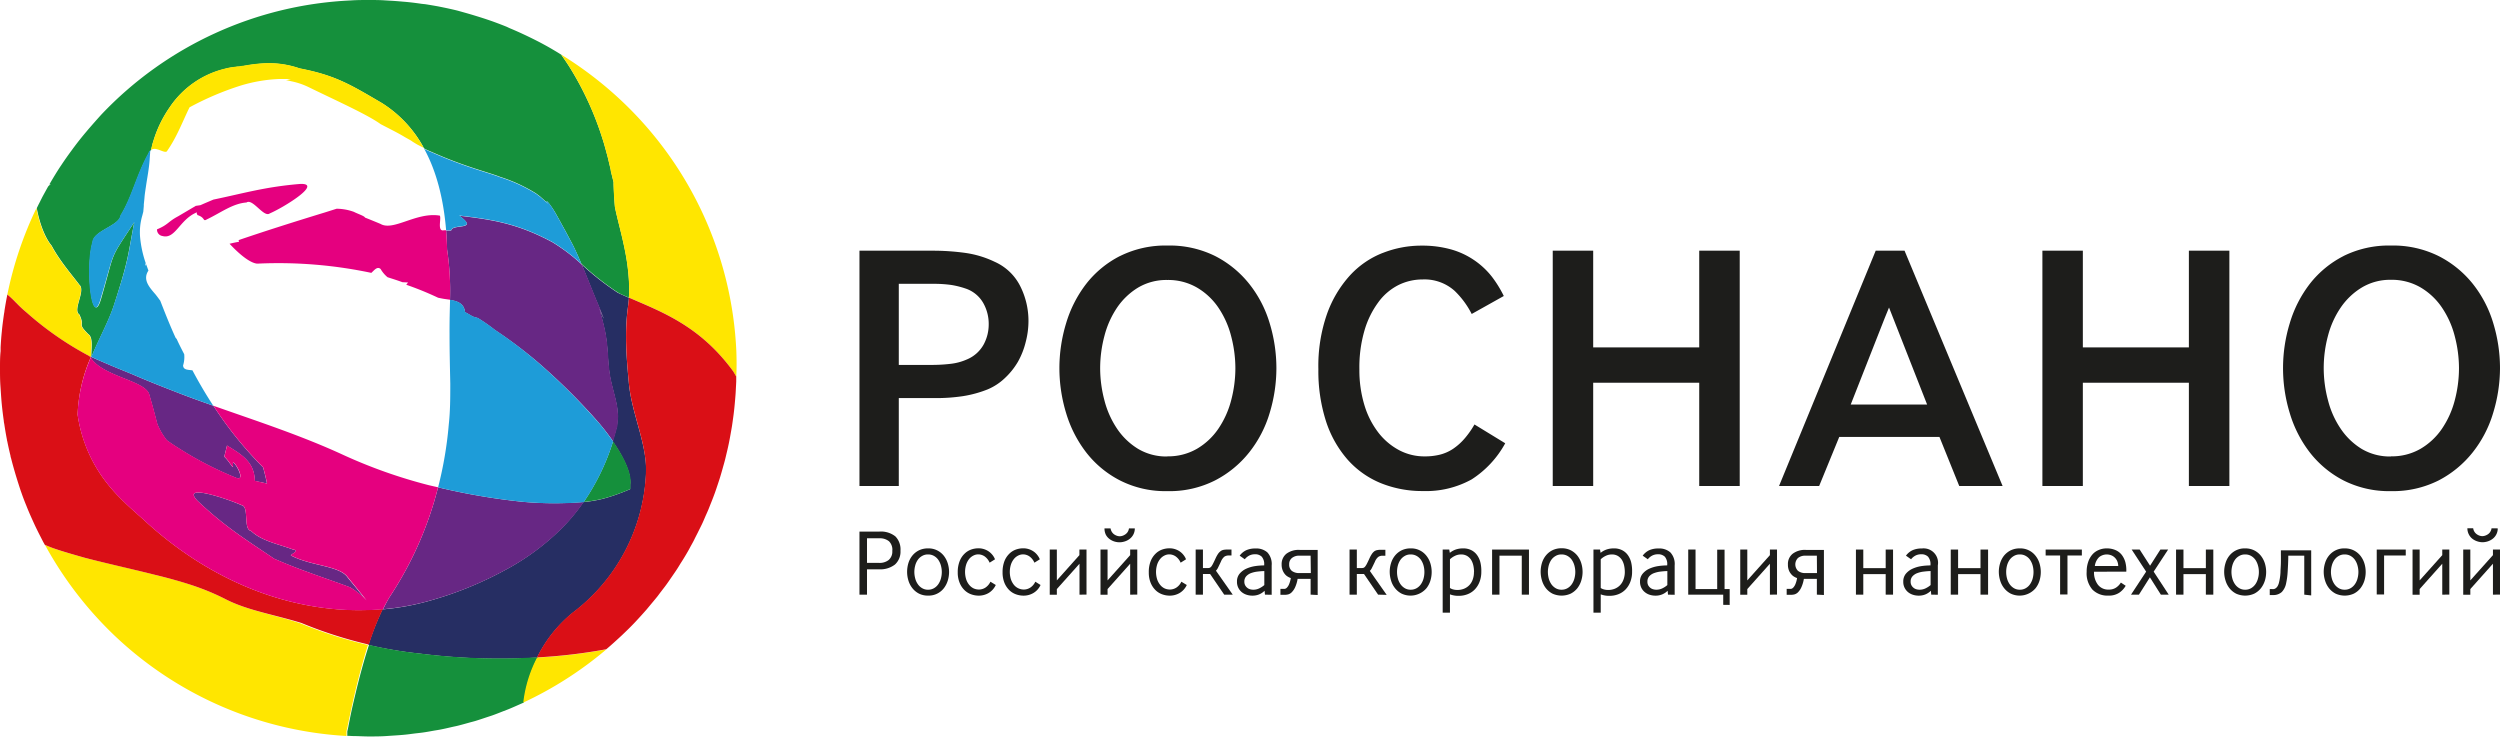
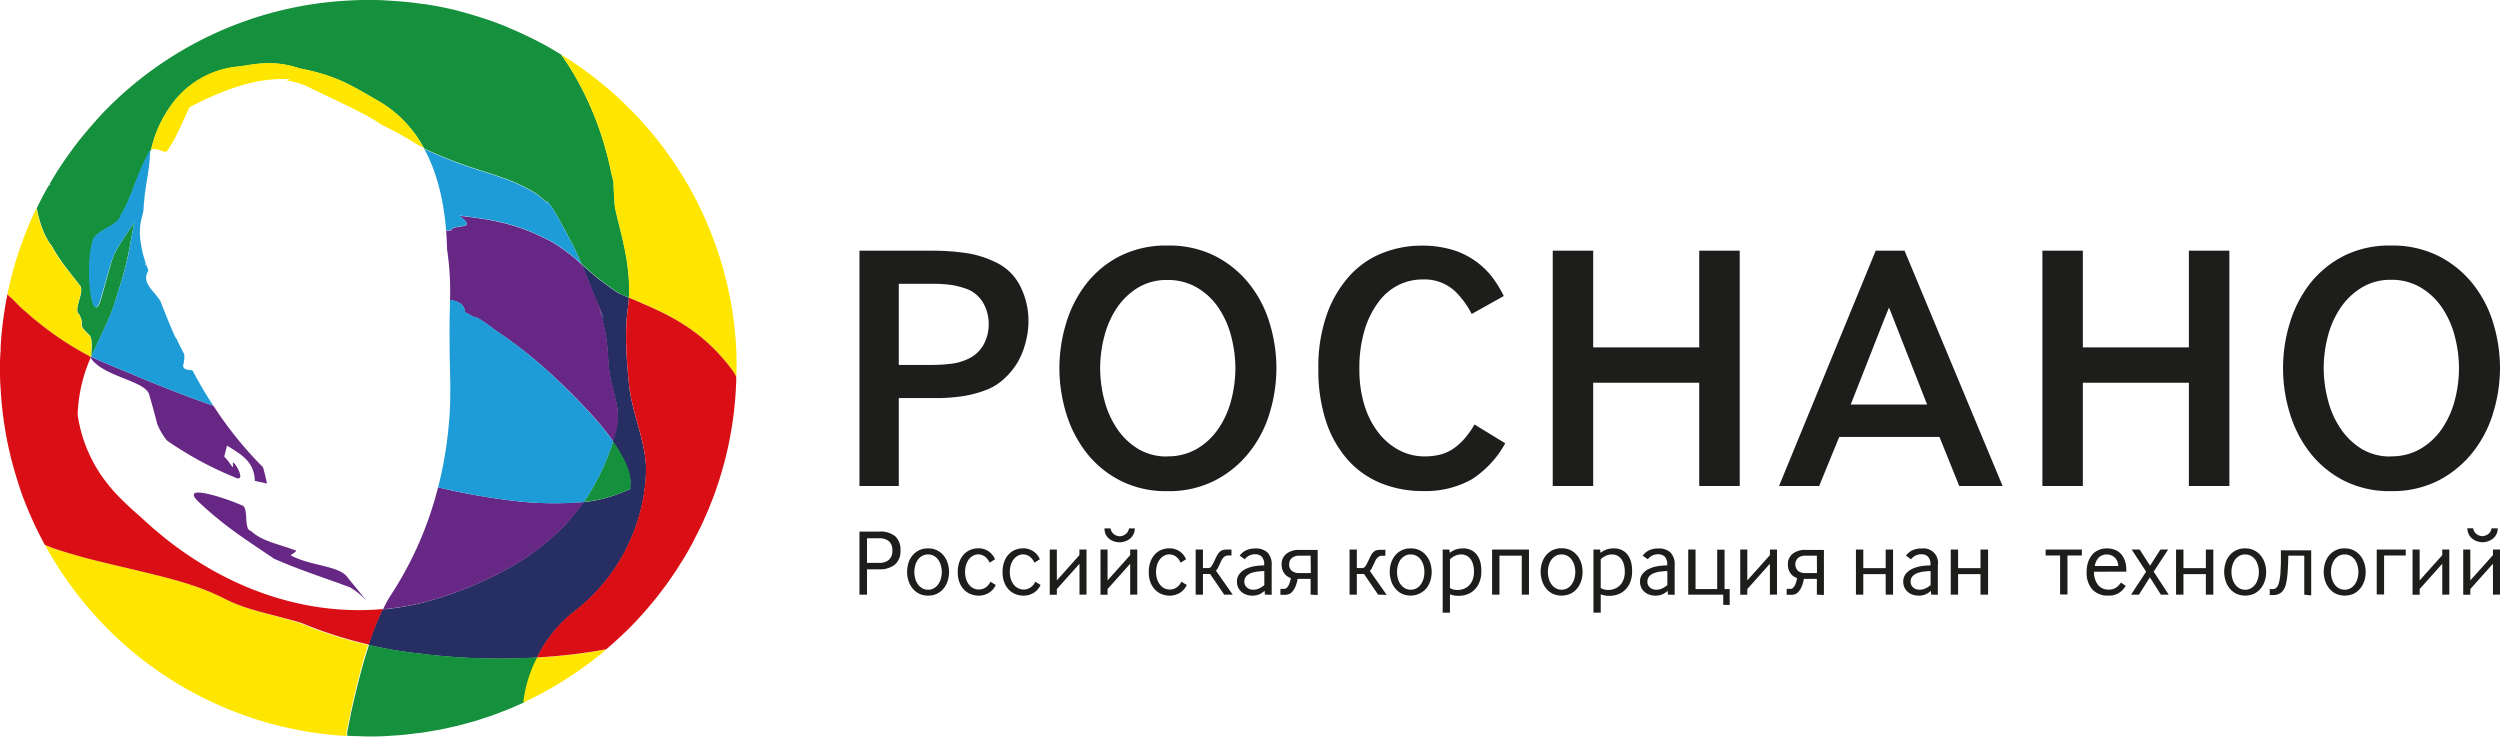
<svg xmlns="http://www.w3.org/2000/svg" viewBox="0 0 577.19 170.08">
  <defs>
    <style>.cls-1{fill:#262e63;}.cls-2{fill:#15903c;}.cls-3{fill:#ffe600;}.cls-4{fill:#da0f16;}.cls-5{fill:#672784;}.cls-6{fill:#e5007f;}.cls-7{fill:#1e9cd8;}.cls-8{fill:#1d1d1b;}</style>
  </defs>
  <g id="Слой_2" data-name="Слой 2">
    <g id="Layer_1" data-name="Layer 1">
      <path class="cls-1" d="M145.18,88.37c-.61-6.42-1-11.84-.18-17.62.09-.71.16-1.36.21-2-.88-.38-1.74-.76-2.58-1.16A64,64,0,0,1,134.24,61c.19.44.37.89.57,1.34,1.05,2.54,2,5,3.27,8l.88,2.15.21.54.11.27.05.13,0,.07v0l-1-2.23.25.9c.32,1.17.67,2.4.92,3.54,1.08,4.62.63,8.3,1.56,12.31.44,2,1.21,4.49,1.45,6.35l.1,1.33,0,.41c-.06.74-.08,1.48-.18,2.25-.29,1.17-.63,2.34-1,3.52,2.24,3.23,3.86,6.44,4.05,8.85a4.37,4.37,0,0,1,0,1.14c0,.48,0,.81,0,1.06-.31.18-.6.34-.12.06-.71.29-1.44.61-2.12.85a41.24,41.24,0,0,1-4.09,1.33,31.43,31.43,0,0,1-4.48.76,43.12,43.12,0,0,1-6,7,55.69,55.69,0,0,1-12.33,8.82,83.35,83.35,0,0,1-16.16,6.66,58.45,58.45,0,0,1-11.88,2.29,64.16,64.16,0,0,0-3.24,8.21,97.3,97.3,0,0,0,11.87,2,146.07,146.07,0,0,0,26.73.93H124a31.09,31.09,0,0,1,8.16-10.3,42.54,42.54,0,0,0,17-32.37C149.4,102.46,145.81,95.49,145.18,88.37ZM21,82.4h0Z" />
      <path class="cls-2" d="M34.77,34.19v0Zm91.89,12.92,0,0v0c.09.07,0,0-.16-.15h0Zm18.93,63.63c-.19-2.41-1.81-5.62-4.05-8.85a52.39,52.39,0,0,1-6.78,14,31.19,31.19,0,0,0,4.48-.76,41.24,41.24,0,0,0,4.09-1.33c.68-.24,1.41-.56,2.13-.85-.49.28-.2.12.11-.06,0-.25,0-.58,0-1.06A4,4,0,0,0,145.59,110.74ZM34.75,34.79h.07a0,0,0,0,0,0,0l-.08,0ZM145.21,68.72c0-.74.08-1.5.07-2.44a49.51,49.51,0,0,0-.77-7.33c-.81-4.47-1.92-8.08-2.53-11.16-.19-2.12-.26-3.76-.31-5.26v-.47c-.28-1.15.63,2.57-.64-2.59l0-.16-.23-1-.49-2.06c-.38-1.39-.73-2.76-1.18-4.15a72.32,72.32,0,0,0-7.66-16.67c-.6-.94-1.23-1.87-1.89-2.8-.41-.26-.82-.52-1.23-.76l-.79-.47c-1-.59-2.06-1.17-3.11-1.72l-.39-.2c-.94-.48-1.88-.94-2.83-1.39l-.9-.42c-.92-.42-1.84-.82-2.77-1.21L117,6.19c-1.11-.45-2.22-.87-3.35-1.28l-.81-.28c-.91-.31-1.81-.6-2.73-.88l-.91-.28c-1.16-.35-2.33-.67-3.5-1l-.24-.06c-1.1-.27-2.21-.51-3.33-.74l-1-.2c-1-.18-2-.35-2.94-.5L97.4.89C96.19.71,95,.56,93.75.44L92.9.37c-1-.09-2-.17-3-.22l-1-.06C87.65,0,86.39,0,85.13,0S82.38,0,81,.1A84.65,84.65,0,0,0,23.42,26.43c-1,1.1-2,2.24-3,3.39l-.57.68q-1.41,1.66-2.72,3.42c-.18.23-.34.46-.51.69-.86,1.16-1.69,2.33-2.48,3.53l-.16.23c-.82,1.24-1.59,2.51-2.34,3.79l-.27.46.39-.19a7.39,7.39,0,0,1-.59.54l-.23.39-.55,1c-.28.52-.56,1-.83,1.56-.09.16-.17.33-.25.49l0,.52c0-.18,0-.35,0-.51-.18.36-.37.71-.55,1.08l-.16.33a2,2,0,0,0-.1.21c0,.1.93,5.65,3.44,8.69,1.91,3.59,5,7.12,6.39,9,1.55,1.33-1.62,5.84,0,6.86,1.45,3-.67,1.79,2.08,4.57,1.24.77.59,3.83.7,5.25h0c1.78-4.26,3.9-8.06,5.14-11.76C29.77,59.73,29.43,59.35,31,51.3c-6,9.17-4.26,6-7.59,17.46-2.14,7.79-3.75-7.05-2-12.85.18-2.69,6.15-3.74,6.48-6.18,2.66-4.3,3.65-9.32,6.47-14.37a1.81,1.81,0,0,1,.28-.54l.13,0v0l-.11,0a1.09,1.09,0,0,1,.11-.1l0-.23v-.33h0c0-.13,0-.29,0,.54a.52.52,0,0,1,.11-.1c.18-.66.3-1.33.53-2a27.4,27.4,0,0,1,3.74-7.77A21.4,21.4,0,0,1,52,15.89a14.13,14.13,0,0,1,1.94-.37l1-.13.25,0,.81-.14.14,0,.6-.1a36.85,36.85,0,0,1,4.45-.51,21.65,21.65,0,0,1,8,1.18c8.2,1.59,11.5,3.59,19,8A27.74,27.74,0,0,1,97.9,34.25l.76.4.4.17,1.27.55c7.22,3.18,12.36,4.37,15.13,5.46a37,37,0,0,1,8,3.64,4.92,4.92,0,0,1,.75.53l.4.29.09.07h0L126.54,47c-.31-.37-.38-.55-.29-.55s1,1,2.09,2.9c.66,1.17,1,1.79,2.25,4.07l1.33,2.49c.76,1.42,1.52,3.17,2.32,5a64,64,0,0,0,8.39,6.61C143.47,68,144.34,68.34,145.21,68.72ZM97.06,150.89a96.8,96.8,0,0,1-11.86-2c-1.15,3.49-2.16,7.25-3.06,11-.49,2.08-1,4.17-1.39,6.23l-.31,1.53v.07c-.13.6-.21.95-.26,1.15,0,0,0,0,0,.11h0v.08l0,.17,0,.34,0,.32.27,0,1.14.05c1.18,0,2.35.09,3.54.09,1.38,0,2.76,0,4.15-.1s2.83-.17,4.23-.31c.74-.07,1.47-.18,2.2-.27s1.31-.14,2-.24c.84-.12,1.65-.27,2.47-.42.54-.09,1.09-.17,1.63-.28.87-.17,1.72-.37,2.58-.57.48-.11,1-.2,1.43-.32.88-.22,1.75-.47,2.61-.71.44-.12.89-.23,1.33-.36.88-.27,1.76-.57,2.63-.86l1.22-.4c.88-.31,1.75-.66,2.62-1l1.14-.44c.88-.36,1.74-.74,2.61-1.13.33-.15.68-.29,1-.45a29.91,29.91,0,0,1,3.2-10.42h-.18A146.07,146.07,0,0,1,97.06,150.89ZM80.14,169h0C80.12,169.09,80.1,169.17,80.14,169Z" />
      <path class="cls-3" d="M35.44,34.66l.94-.17h0Zm-.71.14h0v0h0Zm.05-.66v.32l0,.23h0C34.79,33.85,34.78,34,34.78,34.14Zm0,0Zm0,.59.62-.12-.61.09A0,0,0,0,1,34.82,34.78ZM170,81a84.62,84.62,0,0,0-26.34-57.57,86.24,86.24,0,0,0-14.11-10.83c.66.93,1.29,1.86,1.89,2.8a72.32,72.32,0,0,1,7.66,16.67c.45,1.39.8,2.76,1.18,4.15l.49,2.06.23,1,0,.16c1.27,5.16.36,1.44.64,2.59v.47c.05,1.5.12,3.14.31,5.26.61,3.08,1.72,6.69,2.53,11.16a49.51,49.51,0,0,1,.77,7.33c0,.94,0,1.7-.07,2.44,7.65,3.33,16.44,6.54,24.1,17.06L170,87c0-.61.05-1.22.05-1.83C170.08,83.75,170.05,82.37,170,81ZM96.48,33.52Zm-8.33-9.76c-7.52-4.4-10.82-6.4-19-8a21.65,21.65,0,0,0-8-1.18,36.85,36.85,0,0,0-4.45.51l-.6.1-.14,0-.81.14-.25,0-1,.13a14.13,14.13,0,0,0-1.94.37,21.4,21.4,0,0,0-12.83,9,27.4,27.4,0,0,0-3.74,7.77c-.23.64-.35,1.31-.53,2a1.68,1.68,0,0,1,1.48-.1L38,34.16l-1.62.33c1,.3,2,.92,2.25.29,2.22-3.17,3.6-6.91,5.13-10A67.59,67.59,0,0,1,55.4,19.81a35.19,35.19,0,0,1,9.05-1.57h2.18l.53,0-1.13.3h.11l.13,0,.25.06,1,.22a16.87,16.87,0,0,1,3.7,1.28c6.36,3.11,13.59,6.34,16.66,8.56,2.12,1.11,3.94,2,5.4,2.88.69.42,1.5.8,2,1.19l.9.55.23.13,0,0h0l1.42.73A27.74,27.74,0,0,0,88.15,23.76ZM11.11,43l-.17.31.2-.34Zm9.57,39.3.13,0,.22.11c-.11-1.42.54-4.48-.7-5.25-2.75-2.78-.63-1.54-2.08-4.57-1.58-1,1.59-5.53,0-6.86-1.34-1.85-4.48-5.38-6.39-9-2.47-3-3.4-8.42-3.44-8.68A84.71,84.71,0,0,0,1.7,68a22.65,22.65,0,0,1,2,1.85l.25.24A26.62,26.62,0,0,0,6.19,72.2a73.47,73.47,0,0,0,14.39,10ZM124,151.81a29.72,29.72,0,0,0-3.19,10.4A85.41,85.41,0,0,0,140,149.92l-.59.11A123.33,123.33,0,0,1,124,151.81ZM9.27,46.42c0,.16,0,.33,0,.51l0-.52Zm42.82,91.92a55,55,0,0,0-7.33-3.08c-2.86-1-5.79-1.76-8.77-2.49-5.71-1.47-11.48-2.72-16.45-4-2.6-.74-5-1.41-7.15-2.17-.68-.25-1.34-.51-2-.79a85.76,85.76,0,0,0,16,20.88A84.74,84.74,0,0,0,80,169.92l0-.32,0-.34,0-.17V169h0c0-.11,0-.13,0-.11,0-.2.13-.55.26-1.15v-.07l.31-1.53c.44-2.06.9-4.15,1.39-6.23.9-3.79,1.91-7.55,3-11a99.1,99.1,0,0,1-15.6-5C63,141.82,57,140.89,52.09,138.34ZM11.61,42.16c-.09.16-.2.31-.29.47h0ZM81,.1C82.38,0,83.76,0,85.13,0,83.76,0,82.38,0,81,.1A84.65,84.65,0,0,0,23.42,26.43,84.65,84.65,0,0,1,81,.1Z" />
      <path class="cls-4" d="M33,119.84c-3.54-3.14-6.57-5.79-9.33-9.67a33.38,33.38,0,0,1-5.75-14.44A36.22,36.22,0,0,1,21,82.4v0l-.22-.11-.13,0-.1-.12a73.47,73.47,0,0,1-14.39-10,26.62,26.62,0,0,1-2.27-2.11l-.25-.24A22.65,22.65,0,0,0,1.7,68v0c-.26,1.26-.48,2.54-.68,3.82,0,.23-.07.45-.1.68C.74,73.77.57,75,.44,76.3a.17.17,0,0,1,0,.07C.3,77.64.21,78.91.14,80.2c0,.29,0,.59,0,.88C0,82.36,0,83.65,0,85s0,2.75.1,4.14S.26,91.67.38,93l.06.63C.56,94.8.71,96,.88,97.2c0,.24.07.49.11.73.18,1.2.38,2.39.61,3.57,0,.16.07.33.1.5.22,1.09.47,2.18.73,3.26,0,.2.09.39.14.59.28,1.11.59,2.22.91,3.31.08.29.17.58.26.87.32,1.06.66,2.11,1,3.15l.3.85c.35,1,.7,1.89,1.08,2.81.1.27.21.53.32.8.38.92.79,1.83,1.2,2.74l.43.94c.45.94.91,1.87,1.39,2.79l.51,1,.39.69c.66.28,1.32.54,2,.79,2.19.76,4.56,1.43,7.16,2.17,5,1.31,10.74,2.56,16.45,4,3,.73,5.91,1.53,8.77,2.49a55,55,0,0,1,7.33,3.08c4.93,2.55,10.88,3.48,17.5,5.49a99.1,99.1,0,0,0,15.6,5,64.16,64.16,0,0,1,3.24-8.21C70.1,142.3,50,135.65,33,119.84ZM169.31,85.78c-7.66-10.52-16.45-13.73-24.1-17.06-.05.67-.12,1.32-.21,2-.78,5.78-.43,11.2.18,17.62.63,7.12,4.22,14.09,3.94,20.77a42.54,42.54,0,0,1-17,32.37,31.09,31.09,0,0,0-8.16,10.3A123.33,123.33,0,0,0,139.39,150l.59-.11.32-.27c.85-.72,1.67-1.47,2.49-2.22l.78-.72c1.05-1,2.09-2,3.09-3.07s1.77-1.92,2.63-2.9l.77-.93c.58-.69,1.16-1.38,1.73-2.09.3-.39.59-.8.9-1.19.49-.65,1-1.28,1.45-1.94.32-.44.62-.9.93-1.34.43-.63.87-1.25,1.28-1.89.32-.48.61-1,.91-1.46s.78-1.24,1.15-1.87.59-1,.88-1.56.7-1.23,1-1.86.56-1.1.83-1.65.62-1.24.92-1.86.52-1.16.77-1.74.56-1.23.81-1.86.48-1.21.72-1.81.48-1.24.71-1.87.43-1.25.64-1.88.42-1.25.61-1.88.38-1.29.56-1.94.36-1.25.52-1.88.32-1.34.48-2,.29-1.26.42-1.89.27-1.37.39-2.06.23-1.27.33-1.9.2-1.41.3-2.12.16-1.27.23-1.91.14-1.43.2-2.15.11-1.28.14-1.93.08-1.45.11-2.18c0-.38,0-.75,0-1.13Z" />
      <path class="cls-5" d="M53.77,107.19c.21,1.65-.57-.43-2-1.75l.64-2.57c3.16,2,6.32,3.63,6.42,8.16l2.81.61c-.41-2-.91-3.77-.91-3.75A87.43,87.43,0,0,1,49.27,93.68c-3-1.06-6-2.13-8.84-3.26-3.22-1.24-6.72-2.63-10-4.06-1.71-.71-3.54-1.43-5.31-2.19L22.4,83l-1.19-.53L21,82.39a0,0,0,0,0,0,0c0,.34.1.58.25.67,3.25,4.07,12.66,4.94,13.24,8.22.7,2.33,1.28,4.56,1.82,6.63a15.32,15.32,0,0,0,2.19,3.75c.81.58,1.65,1.16,2.53,1.7a80.64,80.64,0,0,0,13.56,7C57.1,111.24,53.47,105.32,53.77,107.19Zm67.06,8.68a148.67,148.67,0,0,1-19.69-3.36,82.3,82.3,0,0,1-11.22,25.37c-.52.86-1,1.8-1.49,2.78a58.45,58.45,0,0,0,11.88-2.29,83.1,83.1,0,0,0,16.16-6.66,55.69,55.69,0,0,0,12.33-8.82,43.12,43.12,0,0,0,6-7A81.25,81.25,0,0,1,120.83,115.87Zm21.86-20.16-.1-1.33c-.24-1.86-1-4.36-1.45-6.35-.93-4-.48-7.69-1.56-12.31-.25-1.14-.6-2.37-.92-3.54l-.25-.9,1,2.23v0l0-.07-.05-.13-.11-.27-.21-.54-.87-2.15c-1.26-3-2.23-5.49-3.28-8L134.24,61a42.2,42.2,0,0,0-6.7-5.07c-8.24-4.44-14.25-5.25-21.51-6.12,4.73,3.48-1.62,1.79-1.86,3.41H103c.11,1.44.19,2.89.22,4.37a64.58,64.58,0,0,1,.68,11.67c1.7.27,3.23.78,3.46,2.81l1.3.74.29.16c.15.21,1.51.42,1.59.61a39.9,39.9,0,0,1,3.68,2.58A104.74,104.74,0,0,1,124,83.49a142.63,142.63,0,0,1,13.87,13.68,57.74,57.74,0,0,1,3.68,4.72c.37-1.18.71-2.35,1-3.52.09-.77.11-1.51.18-2.25ZM67.33,128.33c-.92-.12,2.22-1.19.42-1.41-3.54-1.36-7.23-1.93-9.79-4.33-1.86-.36-.39-5.51-2.13-5.93-3.44-1.54-14.26-5.19-10.2-1C52.06,121.73,57,124.72,63.29,129c5.84,2.58,11.66,4.42,17.49,6.59a16.31,16.31,0,0,1,3.78,3.06c-1.34-1.73-2.75-3.41-4.28-5.3C78.46,130.6,71.88,130.7,67.33,128.33Z" />
-       <path class="cls-6" d="M79.34,105.07c-9.81-4.54-20.15-7.88-30.07-11.39a87.43,87.43,0,0,0,11.48,14.21s.5,1.73.91,3.75L58.85,111c-.1-4.53-3.26-6.17-6.42-8.16l-.64,2.57c1.41,1.32,2.19,3.4,2,1.75-.3-1.87,3.33,4,.85,3.17a80.64,80.64,0,0,1-13.56-7c-.88-.54-1.72-1.12-2.53-1.7a15.32,15.32,0,0,1-2.19-3.75c-.54-2.07-1.12-4.3-1.82-6.63-.58-3.28-10-4.15-13.24-8.22-.15-.09-.22-.34-.25-.67A35.92,35.92,0,0,0,17.9,95.73a33.14,33.14,0,0,0,5.75,14.44c2.75,3.88,5.78,6.53,9.32,9.67,17,15.81,37.12,22.45,55.45,20.82.48-1,1-1.92,1.5-2.78a82.3,82.3,0,0,0,11.22-25.37c-.73-.17-1.44-.32-2.17-.5A116.79,116.79,0,0,1,79.34,105.07Zm1.44,30.49c-5.83-2.17-11.65-4-17.49-6.59-6.3-4.25-11.23-7.24-17.66-13.33-4.06-4.17,6.76-.52,10.2,1,1.74.42.27,5.57,2.13,5.93,2.56,2.4,6.25,3,9.79,4.33,1.8.22-1.34,1.29-.42,1.41,4.55,2.37,11.13,2.27,13,5,1.53,1.89,2.94,3.57,4.28,5.3A16.31,16.31,0,0,0,80.78,135.56ZM103,53.17h-.54c-1.78.38-.21-3.61-1.13-3.42C96,49,90.79,53.43,87.84,51.69c-1.22-.51-2.42-1-3.58-1.46-.07-.35-1.76-.89-2.54-1.31a12,12,0,0,0-4-.73L75,49.05c-6.54,2-13.61,4.23-19.92,6.39l.11.38c-.73.12-1.46.28-2.19.46,4.77,5.1,6.61,4.56,6.59,4.58A103.48,103.48,0,0,1,85.73,63c.76-.7,1.39-1.56,2.15-.89A7,7,0,0,0,89.47,64c1.16.38,2.31.73,3.43,1.15l1.32.07-.43.52a72.35,72.35,0,0,1,7.36,3c.63.13,1.24.26,1.75.32l1,.14a64.58,64.58,0,0,0-.68-11.67C103.19,56.06,103.11,54.61,103,53.17ZM37.51,54.49c2.92.81,3.94-3.68,7.68-5.35.28-.29,0-.32.4.51,1.91.62,1.16,1.59,2.17,1,3.2-1.52,5.94-3.67,9.15-3.9,1.42-1,4,3.55,5.36,2.53,3.25-1.39,12.42-7.05,7-6.81-8.13.67-13.2,2.21-20,3.61l-2,.85-1,.44h0l-1,.15h0l-.05,0-.31.19-.42.24-3.39,2c-2.37,1.26-2.22,1.91-4.85,3A1.48,1.48,0,0,0,37.51,54.49Z" />
      <path class="cls-7" d="M34.74,34.69a1.09,1.09,0,0,0-.11.1l.1,0Zm.08.09h-.07c0,.1,0,.19,0,.3v0Zm0-.2a.52.52,0,0,0-.11.1s0,.06,0,.09l.08,0S34.86,34.64,34.87,34.58Zm103,62.59A142.63,142.63,0,0,0,124,83.49a104.74,104.74,0,0,0-9.77-7.38,39.9,39.9,0,0,0-3.68-2.58c-.08-.19-1.45-.4-1.59-.61l-.29-.16-1.3-.74c-.23-2-1.76-2.54-3.46-2.81-.05,2.16-.14,4.58-.12,8.09,0,3.77.09,7.53.17,11.27,0,3.2,0,6.31-.36,9.56a88.15,88.15,0,0,1-2.45,14.38,148.8,148.8,0,0,0,19.68,3.36,81.37,81.37,0,0,0,13.94.07,52.39,52.39,0,0,0,6.78-14A57.74,57.74,0,0,0,137.86,97.17ZM103,53.17h1.18c.24-1.62,6.59.07,1.85-3.41,7.27.87,13.27,1.68,21.52,6.12a42.66,42.66,0,0,1,6.7,5.07c-.8-1.87-1.56-3.62-2.32-5l-1.33-2.49c-1.24-2.28-1.59-2.9-2.25-4.07-1.09-1.92-1.89-2.89-2.09-2.9s0,.18.29.55l.16.15v0l0,0-.12-.1h0l-1.86-1.63h0l-.1-.07-.39-.29a5.47,5.47,0,0,0-.75-.53,37,37,0,0,0-8-3.64c-2.78-1.09-7.91-2.28-15.13-5.46l-1.27-.55-.4-.17-.76-.4C100.84,39.64,102.42,46.13,103,53.17ZM42.27,84.37a6.57,6.57,0,0,0,.26-2.59c-.6-1.16-1.2-2.32-1.73-3.5L40.55,78C39.33,75.37,38,72,37,69.43c-.41-.55-.79-1.09-1.15-1.52-1.48-1.7-2.93-3.4-1.58-5.44L33.73,61l-.24.42a4.65,4.65,0,0,1,.15-.68,25.55,25.55,0,0,1-1.28-5.83,13.63,13.63,0,0,1,.49-5.13L33,49.2l.08-.31h0l.12-1.34h0v-.16l0-.18.15-1.47c.06-.93.25-2,.41-3.13.26-1.73.64-3.65.79-5.74l.11-1.59,0-.46-.13,0a1.61,1.61,0,0,0-.28.54c-2.82,5-3.81,10.07-6.47,14.37-.33,2.44-6.3,3.49-6.48,6.18-1.75,5.8-.14,20.64,2,12.85C26.7,57.32,25,60.47,31,51.3c-1.54,8.05-1.19,8.43-4.78,19.33-1.24,3.7-3.36,7.5-5.14,11.76l.17.09L22.4,83l2.68,1.16c1.76.76,3.6,1.48,5.31,2.19,3.32,1.43,6.81,2.82,10,4.06,2.89,1.13,5.86,2.2,8.85,3.26q-2.61-4-4.81-8.17C43.38,85.36,42.32,85.43,42.27,84.37Z" />
      <path class="cls-8" d="M198.43,112.2h9.08V91.91h8.82a41.53,41.53,0,0,0,6-.45h0a26.35,26.35,0,0,0,5.74-1.58h0A13.1,13.1,0,0,0,232,87.29h0A16.51,16.51,0,0,0,235,83.55h0A17.87,17.87,0,0,0,236.8,79h0a19.11,19.11,0,0,0,.65-4.86h0a17.83,17.83,0,0,0-1.92-8.11h0a12.09,12.09,0,0,0-5.87-5.58h0A23.06,23.06,0,0,0,223,58.41h0a54.27,54.27,0,0,0-7.83-.53H198.43V112.2Zm9.08-27.95V65.53h7.81a28.75,28.75,0,0,1,4.3.26h0a19.56,19.56,0,0,1,3.23.8h0A7.38,7.38,0,0,1,227,69.94h0a9.77,9.77,0,0,1,1.27,4.91h0a9.77,9.77,0,0,1-1.13,4.62h0A7.86,7.86,0,0,1,223.2,83h0a12.71,12.71,0,0,1-3.74,1h0a37.46,37.46,0,0,1-4.57.25h-7.38Z" />
      <path class="cls-8" d="M258.58,59.11a23.27,23.27,0,0,0-7.78,6.4h0a28,28,0,0,0-4.65,9.09h0A35.68,35.68,0,0,0,244.59,85h0a35.68,35.68,0,0,0,1.56,10.4h0a28,28,0,0,0,4.65,9.08h0a23.37,23.37,0,0,0,7.78,6.44h0a23.15,23.15,0,0,0,10.94,2.47h0a23.27,23.27,0,0,0,11-2.47h0a24.25,24.25,0,0,0,7.87-6.45h0a27,27,0,0,0,4.73-9.07h0A35.68,35.68,0,0,0,294.69,85h0a35.68,35.68,0,0,0-1.56-10.4h0a26.93,26.93,0,0,0-4.73-9.08h0a24,24,0,0,0-7.86-6.41h0a23.7,23.7,0,0,0-11-2.42h0a23.51,23.51,0,0,0-10.94,2.42Zm10.94,46.28a12.75,12.75,0,0,1-6.75-1.75h0A15.65,15.65,0,0,1,257.92,99h0A21.06,21.06,0,0,1,255,92.49h0A29.25,29.25,0,0,1,254,85h0a29.32,29.32,0,0,1,1-7.5h0A21.17,21.17,0,0,1,257.92,71h0a15.77,15.77,0,0,1,4.85-4.61h0a12.84,12.84,0,0,1,6.75-1.75h0a13.25,13.25,0,0,1,6.81,1.74h0A15.3,15.3,0,0,1,281.28,71h0a21,21,0,0,1,2.94,6.53h0a29.32,29.32,0,0,1,1,7.5h0a29.25,29.25,0,0,1-1,7.49h0A21.06,21.06,0,0,1,281.28,99h0a15.44,15.44,0,0,1-4.94,4.62h0a13.28,13.28,0,0,1-6.81,1.74h0Z" />
      <path class="cls-8" d="M319.23,58.4a20.33,20.33,0,0,0-7.56,5.19h0a26.36,26.36,0,0,0-5.29,8.88h0a36.39,36.39,0,0,0-2,12.78h0a37.87,37.87,0,0,0,1.76,12h0a25.24,25.24,0,0,0,4.95,8.82h0a20.75,20.75,0,0,0,7.62,5.44h0a25.43,25.43,0,0,0,9.83,1.86h0a21.74,21.74,0,0,0,11.23-2.69h0l.52.9-.52-.9a23,23,0,0,0,7.75-8.34h0L340.42,98a20.36,20.36,0,0,1-2.14,3.08h0a13.55,13.55,0,0,1-2.84,2.57h0a9.76,9.76,0,0,1-3.17,1.36h0a14.41,14.41,0,0,1-3.31.36h0a12.47,12.47,0,0,1-6-1.47h0a14.91,14.91,0,0,1-4.77-4.08h0A19.64,19.64,0,0,1,315,93.5h0a27.74,27.74,0,0,1-1.15-8.25h0a30.27,30.27,0,0,1,1.19-9h0a20.66,20.66,0,0,1,3.17-6.45h0a13,13,0,0,1,4.68-4h0a12.48,12.48,0,0,1,5.53-1.28h0a10.41,10.41,0,0,1,7.44,2.65h0a20,20,0,0,1,3.92,5.32h0l7.41-4.15a26.4,26.4,0,0,0-2.8-4.52h0A18.21,18.21,0,0,0,340.25,60h0a18.13,18.13,0,0,0-5.32-2.44h0a24.71,24.71,0,0,0-6.73-.85h0a24.27,24.27,0,0,0-9,1.71Z" />
      <path class="cls-8" d="M401.66,112.2V57.88h-9.35V80.2H367.83V57.88h-9.34V112.2h9.34V88.36h24.48V112.2Z" />
      <path class="cls-8" d="M462.35,112.2,439.71,57.87h-6.65L410.74,112.2H420l4.64-11.33h23.13l4.57,11.33ZM427.29,93.39l7.84-19.94,1-2.45,8.79,22.39Z" />
      <path class="cls-8" d="M514.71,112.2V57.88h-9.35V80.2H480.88V57.88h-9.34V112.2h9.34V88.36h24.48V112.2Z" />
      <path class="cls-8" d="M541.08,59.11a23.27,23.27,0,0,0-7.78,6.4h0a27.82,27.82,0,0,0-4.64,9.09h0A35.35,35.35,0,0,0,527.1,85h0a35.39,35.39,0,0,0,1.56,10.4h0a27.77,27.77,0,0,0,4.64,9.08h0a23.52,23.52,0,0,0,7.78,6.45h0A23.27,23.27,0,0,0,552,113.39h0a23.49,23.49,0,0,0,11-2.46h0a24.37,24.37,0,0,0,7.86-6.46h0a27,27,0,0,0,4.73-9.07h0A35.73,35.73,0,0,0,577.19,85h0a35.68,35.68,0,0,0-1.56-10.4h0a26.93,26.93,0,0,0-4.73-9.08h0A24,24,0,0,0,563,59.11h0a23.7,23.7,0,0,0-11-2.42h0a23.51,23.51,0,0,0-10.94,2.42ZM552,105.39a12.73,12.73,0,0,1-6.75-1.75h0A15.77,15.77,0,0,1,540.42,99h0a20.72,20.72,0,0,1-2.93-6.54h0a28.82,28.82,0,0,1-1-7.49h0a28.89,28.89,0,0,1,1-7.5h0A20.82,20.82,0,0,1,540.42,71h0a15.77,15.77,0,0,1,4.85-4.61h0A12.73,12.73,0,0,1,552,64.6h0a13.22,13.22,0,0,1,6.82,1.74h0A15.37,15.37,0,0,1,563.78,71h0a21,21,0,0,1,2.94,6.53h0a29.32,29.32,0,0,1,1,7.5h0a29.25,29.25,0,0,1-1,7.49h0A21.06,21.06,0,0,1,563.78,99h0a15.44,15.44,0,0,1-4.94,4.62h0a13.28,13.28,0,0,1-6.81,1.74h0Z" />
      <path class="cls-8" d="M207.9,127.14a4,4,0,0,1-1.28,3.2,5.56,5.56,0,0,1-3.72,1.1h-2.73v5.85h-1.74V122.73H203a5.37,5.37,0,0,1,3.72,1.11A4.28,4.28,0,0,1,207.9,127.14Zm-1.88,0a2.74,2.74,0,0,0-.78-2.18,3.34,3.34,0,0,0-2.23-.68h-2.84v5.68H203a3.35,3.35,0,0,0,2.16-.66A2.55,2.55,0,0,0,206,127.09Z" />
      <path class="cls-8" d="M219.12,132.07a6.91,6.91,0,0,1-.31,2,5.53,5.53,0,0,1-.9,1.74,4.43,4.43,0,0,1-3.64,1.7,4.51,4.51,0,0,1-2.1-.46,4.64,4.64,0,0,1-1.52-1.25,5.32,5.32,0,0,1-.92-1.77,6.89,6.89,0,0,1-.3-2,7.06,7.06,0,0,1,.29-2,5.17,5.17,0,0,1,.91-1.74,4.64,4.64,0,0,1,1.51-1.22,4.77,4.77,0,0,1,2.13-.46,4.47,4.47,0,0,1,3.64,1.71,5.43,5.43,0,0,1,.9,1.74A6.86,6.86,0,0,1,219.12,132.07Zm-1.68,0a5.74,5.74,0,0,0-.2-1.48,4.45,4.45,0,0,0-.59-1.31,3,3,0,0,0-1-.92,2.64,2.64,0,0,0-1.39-.35,2.56,2.56,0,0,0-1.37.35,2.94,2.94,0,0,0-1,.91,4.05,4.05,0,0,0-.59,1.3,5.74,5.74,0,0,0-.2,1.48,5.81,5.81,0,0,0,.2,1.49,4,4,0,0,0,.59,1.31,3,3,0,0,0,1,.94,2.57,2.57,0,0,0,1.37.36,2.64,2.64,0,0,0,1.39-.36,3.07,3.07,0,0,0,1-.94,4.23,4.23,0,0,0,.59-1.31A5.72,5.72,0,0,0,217.44,132.05Z" />
      <path class="cls-8" d="M229.9,135.06a4.18,4.18,0,0,1-1.67,1.86,4.48,4.48,0,0,1-2.24.6,5.1,5.1,0,0,1-1.8-.32,4.2,4.2,0,0,1-1.56-1,4.93,4.93,0,0,1-1.09-1.69,6.19,6.19,0,0,1-.42-2.39,6.76,6.76,0,0,1,.42-2.51,4.75,4.75,0,0,1,1.09-1.71,4.15,4.15,0,0,1,1.53-1,5,5,0,0,1,1.7-.31,4.11,4.11,0,0,1,1.54.27,4,4,0,0,1,1.13.65,4.24,4.24,0,0,1,.77.83,3.61,3.61,0,0,1,.42.79l-1.24.78a3.47,3.47,0,0,0-1.19-1.48,2.66,2.66,0,0,0-1.43-.44,2.45,2.45,0,0,0-1.11.27,3,3,0,0,0-1,.8,4.09,4.09,0,0,0-.68,1.28,5.75,5.75,0,0,0,0,3.42,3.84,3.84,0,0,0,.7,1.28,3,3,0,0,0,1,.8,3,3,0,0,0,1.26.27,2.78,2.78,0,0,0,1.44-.42,3.35,3.35,0,0,0,1.2-1.39Z" />
      <path class="cls-8" d="M240.24,135.06a4.12,4.12,0,0,1-1.67,1.86,4.45,4.45,0,0,1-2.24.6,5.1,5.1,0,0,1-1.8-.32,4.2,4.2,0,0,1-1.56-1,5.08,5.08,0,0,1-1.09-1.69,6.39,6.39,0,0,1-.41-2.39,7,7,0,0,1,.41-2.51,4.88,4.88,0,0,1,1.09-1.71,4.15,4.15,0,0,1,1.53-1,5.09,5.09,0,0,1,1.7-.31,4.19,4.19,0,0,1,2.68.92,4.18,4.18,0,0,1,.76.83,3.7,3.7,0,0,1,.43.79l-1.25.78a3.39,3.39,0,0,0-1.19-1.48,2.64,2.64,0,0,0-1.43-.44,2.49,2.49,0,0,0-1.11.27,2.93,2.93,0,0,0-1,.8,4.1,4.1,0,0,0-.69,1.28,5.75,5.75,0,0,0,0,3.42,4.24,4.24,0,0,0,.7,1.28,2.95,2.95,0,0,0,2.29,1.07,2.76,2.76,0,0,0,1.44-.42,3.22,3.22,0,0,0,1.2-1.39Z" />
      <path class="cls-8" d="M249.23,137.29v-7.14L244,136v1.31h-1.64V126.88H244V134l5.21-5.83v-1.3h1.64v10.41Z" />
      <path class="cls-8" d="M260.93,137.29v-7.14L255.71,136v1.31h-1.63V126.88h1.63V134l5.22-5.83v-1.3h1.64v10.41ZM262,122a3,3,0,0,1-1.23,2.45,3.59,3.59,0,0,1-1.14.57,3.89,3.89,0,0,1-2.34,0,3.59,3.59,0,0,1-1.12-.57,3,3,0,0,1-.86-1A3.31,3.31,0,0,1,255,122h1.4a2.22,2.22,0,0,0,.33.85,2,2,0,0,0,.54.55,2.51,2.51,0,0,0,.64.31,1.94,1.94,0,0,0,.61.1,2,2,0,0,0,.61-.1,2.51,2.51,0,0,0,.64-.31,2,2,0,0,0,.56-.55,2.06,2.06,0,0,0,.32-.85Z" />
      <path class="cls-8" d="M274,135.06a4.18,4.18,0,0,1-1.67,1.86,4.48,4.48,0,0,1-2.24.6,5.1,5.1,0,0,1-1.8-.32,4.2,4.2,0,0,1-1.56-1,5.08,5.08,0,0,1-1.09-1.69,6.2,6.2,0,0,1-.41-2.39,6.77,6.77,0,0,1,.41-2.51,4.88,4.88,0,0,1,1.09-1.71,4.15,4.15,0,0,1,1.53-1,5.09,5.09,0,0,1,1.7-.31,4.07,4.07,0,0,1,1.54.27,3.93,3.93,0,0,1,1.9,1.48,3.23,3.23,0,0,1,.42.79l-1.24.78a3.39,3.39,0,0,0-1.19-1.48,2.64,2.64,0,0,0-1.43-.44,2.45,2.45,0,0,0-1.11.27,2.83,2.83,0,0,0-1,.8,3.91,3.91,0,0,0-.69,1.28,5.75,5.75,0,0,0,0,3.42,4,4,0,0,0,.7,1.28,2.91,2.91,0,0,0,1,.8,3,3,0,0,0,1.25.27,2.78,2.78,0,0,0,1.44-.42,3.22,3.22,0,0,0,1.2-1.39Z" />
      <path class="cls-8" d="M282.64,137.29l-3.25-4.76h-1.66v4.76h-1.68V126.88h1.68v4.27h1.16a1.21,1.21,0,0,0,.45-.08,1.15,1.15,0,0,0,.36-.32,4.69,4.69,0,0,0,.38-.65c.14-.27.31-.63.51-1.06a7.37,7.37,0,0,1,.59-1.11,2.78,2.78,0,0,1,.6-.66,1.68,1.68,0,0,1,.69-.32,4.36,4.36,0,0,1,.85-.07h1v1.37h-.64a1.74,1.74,0,0,0-1,.27,2.9,2.9,0,0,0-.8,1.15c-.29.61-.51,1.08-.67,1.4a2.41,2.41,0,0,1-.48.69l3.88,5.53Z" />
      <path class="cls-8" d="M292.05,137.29l-.09-.9a3.93,3.93,0,0,1-1.25.84,4,4,0,0,1-1.56.29,4.23,4.23,0,0,1-1.32-.2,3.47,3.47,0,0,1-1.14-.61,3.1,3.1,0,0,1-.79-1,3,3,0,0,1-.31-1.42,2.76,2.76,0,0,1,.6-1.83,4.4,4.4,0,0,1,1.52-1.15,7.88,7.88,0,0,1,2-.6,14.71,14.71,0,0,1,2.16-.17v-.13a2.62,2.62,0,0,0-.56-1.88,2.12,2.12,0,0,0-1.6-.56,2.79,2.79,0,0,0-1.32.31,3.19,3.19,0,0,0-1,.84l-1.18-.83a4,4,0,0,1,1.5-1.25,5.09,5.09,0,0,1,2.17-.41,3.86,3.86,0,0,1,2.72.9,3.93,3.93,0,0,1,1,3v6.79Zm-.15-5.44c-.48,0-1,.05-1.53.11a6.33,6.33,0,0,0-1.5.34,2.83,2.83,0,0,0-1.13.73,1.78,1.78,0,0,0-.45,1.27,1.75,1.75,0,0,0,.2.85,1.81,1.81,0,0,0,.49.57,1.67,1.67,0,0,0,.65.33,2.53,2.53,0,0,0,.71.1,3.17,3.17,0,0,0,1.41-.32,5.43,5.43,0,0,0,1.15-.75Z" />
      <path class="cls-8" d="M302.59,137.29v-3.65h-3a7.76,7.76,0,0,1-.6,2,4,4,0,0,1-.77,1.11,1.84,1.84,0,0,1-.8.48,3.52,3.52,0,0,1-.75.1h-1.05v-1.38h.61a2.25,2.25,0,0,0,.41,0,.93.93,0,0,0,.48-.28,2.48,2.48,0,0,0,.48-.74,6.35,6.35,0,0,0,.42-1.47,3.35,3.35,0,0,1-.7-.33,2.4,2.4,0,0,1-.69-.6,3.25,3.25,0,0,1-.52-.92,3.45,3.45,0,0,1-.21-1.27,3.07,3.07,0,0,1,1.08-2.48,4.66,4.66,0,0,1,3.07-.9h4.17v10.41Zm0-9H300a2.61,2.61,0,0,0-1.7.52,1.77,1.77,0,0,0-.66,1.47,1.84,1.84,0,0,0,.62,1.53,2.75,2.75,0,0,0,1.74.5h2.64Z" />
      <path class="cls-8" d="M318.17,137.29l-3.25-4.76h-1.66v4.76h-1.68V126.88h1.68v4.27h1.16a1.15,1.15,0,0,0,.44-.08,1,1,0,0,0,.36-.32,3.8,3.8,0,0,0,.39-.65c.14-.27.31-.63.51-1.06a7.37,7.37,0,0,1,.59-1.11,2.78,2.78,0,0,1,.6-.66A1.68,1.68,0,0,1,318,127a4.29,4.29,0,0,1,.85-.07h1v1.37h-.63a1.74,1.74,0,0,0-1,.27,2.8,2.8,0,0,0-.8,1.15c-.29.61-.52,1.08-.68,1.4a2.41,2.41,0,0,1-.48.69l3.89,5.53Z" />
      <path class="cls-8" d="M330.54,132.07a6.89,6.89,0,0,1-.3,2,5.35,5.35,0,0,1-.91,1.74,4.83,4.83,0,0,1-5.74,1.24,4.71,4.71,0,0,1-1.51-1.25,5.15,5.15,0,0,1-.92-1.77,6.91,6.91,0,0,1-.31-2,6.73,6.73,0,0,1,.3-2,5.17,5.17,0,0,1,.91-1.74,4.64,4.64,0,0,1,1.51-1.22,4.74,4.74,0,0,1,2.13-.46,4.44,4.44,0,0,1,3.63,1.71,5.25,5.25,0,0,1,.91,1.74A6.85,6.85,0,0,1,330.54,132.07Zm-1.68,0a5.72,5.72,0,0,0-.19-1.48,4.45,4.45,0,0,0-.59-1.31,3,3,0,0,0-1-.92,2.66,2.66,0,0,0-1.39-.35,2.56,2.56,0,0,0-1.37.35,3.07,3.07,0,0,0-1,.91,4.28,4.28,0,0,0-.59,1.3,5.72,5.72,0,0,0-.19,1.48,5.8,5.8,0,0,0,.19,1.49,4.23,4.23,0,0,0,.59,1.31,3.17,3.17,0,0,0,1,.94,2.57,2.57,0,0,0,1.37.36,2.67,2.67,0,0,0,1.39-.36,3.07,3.07,0,0,0,1-.94,4.23,4.23,0,0,0,.59-1.31A5.7,5.7,0,0,0,328.86,132.05Z" />
      <path class="cls-8" d="M342,132a6.4,6.4,0,0,1-.39,2.29,5.22,5.22,0,0,1-1.08,1.76,4.6,4.6,0,0,1-1.65,1.12,5.45,5.45,0,0,1-2.07.39,5.33,5.33,0,0,1-2.05-.34v4.23h-1.68V126.88h1.52l.13.76a4.61,4.61,0,0,1,1.43-.79,5.23,5.23,0,0,1,1.59-.24,4.08,4.08,0,0,1,2,.44,3.66,3.66,0,0,1,1.32,1.18,4.9,4.9,0,0,1,.74,1.71A8.4,8.4,0,0,1,342,132Zm-1.68.07a7.24,7.24,0,0,0-.15-1.46,4.3,4.3,0,0,0-.5-1.31,2.85,2.85,0,0,0-.93-.93,2.66,2.66,0,0,0-1.43-.36,3.16,3.16,0,0,0-1.35.3,4.61,4.61,0,0,0-1.2.81v6.63a2.23,2.23,0,0,0,.69.32,3.66,3.66,0,0,0,1,.14,4.09,4.09,0,0,0,1.54-.28,3.52,3.52,0,0,0,1.22-.81,3.62,3.62,0,0,0,.8-1.3A5,5,0,0,0,340.3,132Z" />
      <path class="cls-8" d="M351.34,137.29v-9h-5.15v9h-1.7V126.88H353v10.41Z" />
      <path class="cls-8" d="M365.38,132.07a6.91,6.91,0,0,1-.31,2,5.53,5.53,0,0,1-.9,1.74,4.74,4.74,0,0,1-1.52,1.24,5.09,5.09,0,0,1-4.23,0,4.71,4.71,0,0,1-1.51-1.25A5.32,5.32,0,0,1,356,134a6.89,6.89,0,0,1-.3-2,7.06,7.06,0,0,1,.29-2,5.17,5.17,0,0,1,.91-1.74,4.64,4.64,0,0,1,1.51-1.22,4.77,4.77,0,0,1,2.13-.46,4.63,4.63,0,0,1,2.12.47,4.74,4.74,0,0,1,1.52,1.24,5.43,5.43,0,0,1,.9,1.74A6.86,6.86,0,0,1,365.38,132.07Zm-1.68,0a5.74,5.74,0,0,0-.2-1.48,4.45,4.45,0,0,0-.59-1.31,3,3,0,0,0-1-.92,2.66,2.66,0,0,0-1.39-.35,2.56,2.56,0,0,0-1.37.35,3.07,3.07,0,0,0-1,.91,4.54,4.54,0,0,0-.59,1.3,6.19,6.19,0,0,0-.19,1.48,6.27,6.27,0,0,0,.19,1.49,4.48,4.48,0,0,0,.59,1.31,3.17,3.17,0,0,0,1,.94,2.57,2.57,0,0,0,1.37.36,2.67,2.67,0,0,0,1.39-.36,3.07,3.07,0,0,0,1-.94,4.23,4.23,0,0,0,.59-1.31A5.72,5.72,0,0,0,363.7,132.05Z" />
      <path class="cls-8" d="M376.81,132a6.4,6.4,0,0,1-.39,2.29,5.22,5.22,0,0,1-1.08,1.76,4.6,4.6,0,0,1-1.65,1.12,5.45,5.45,0,0,1-2.07.39,5.33,5.33,0,0,1-2.05-.34v4.23h-1.68V126.88h1.52l.13.76a4.61,4.61,0,0,1,1.43-.79,5.19,5.19,0,0,1,1.59-.24,4.08,4.08,0,0,1,2,.44,3.66,3.66,0,0,1,1.32,1.18,4.9,4.9,0,0,1,.74,1.71A8.4,8.4,0,0,1,376.81,132Zm-1.68.07a7.24,7.24,0,0,0-.15-1.46,4.3,4.3,0,0,0-.5-1.31,3,3,0,0,0-.93-.93,2.66,2.66,0,0,0-1.43-.36,3.16,3.16,0,0,0-1.35.3,4.61,4.61,0,0,0-1.2.81v6.63a2.23,2.23,0,0,0,.69.32,3.66,3.66,0,0,0,1,.14,4.09,4.09,0,0,0,1.54-.28,3.52,3.52,0,0,0,1.22-.81,3.62,3.62,0,0,0,.8-1.3A5,5,0,0,0,375.13,132Z" />
      <path class="cls-8" d="M385.1,137.29l-.08-.9a3.86,3.86,0,0,1-2.82,1.13,4.23,4.23,0,0,1-1.32-.2,3.33,3.33,0,0,1-1.13-.61,3,3,0,0,1-.8-1,3.16,3.16,0,0,1-.31-1.42,2.72,2.72,0,0,1,.61-1.83,4.27,4.27,0,0,1,1.51-1.15,7.88,7.88,0,0,1,2-.6,14.71,14.71,0,0,1,2.16-.17v-.13a2.62,2.62,0,0,0-.55-1.88,2.16,2.16,0,0,0-1.61-.56,2.79,2.79,0,0,0-1.32.31,3.05,3.05,0,0,0-1,.84l-1.18-.83a4,4,0,0,1,1.49-1.25,5.12,5.12,0,0,1,2.17-.41,3.85,3.85,0,0,1,2.72.9,3.89,3.89,0,0,1,1,3v6.79Zm-.15-5.44c-.48,0-1,.05-1.53.11a6.36,6.36,0,0,0-1.49.34,2.8,2.8,0,0,0-1.14.73,1.82,1.82,0,0,0-.44,1.27,1.75,1.75,0,0,0,.19.85,2,2,0,0,0,.49.57,1.71,1.71,0,0,0,.66.33,2.48,2.48,0,0,0,.71.1,3.17,3.17,0,0,0,1.41-.32,5.12,5.12,0,0,0,1.14-.75Z" />
      <path class="cls-8" d="M397.85,139.64v-2.35h-8.08V126.88h1.69V136h5v-9.1h1.7V136h1.18v3.66Z" />
      <path class="cls-8" d="M408.63,137.29v-7.14L403.41,136v1.31h-1.63V126.88h1.63V134l5.22-5.83v-1.3h1.64v10.41Z" />
      <path class="cls-8" d="M419.47,137.29v-3.65h-3a7.76,7.76,0,0,1-.6,2,4,4,0,0,1-.76,1.11,1.93,1.93,0,0,1-.81.48,3.52,3.52,0,0,1-.75.1h-1.05v-1.38h.61a2.27,2.27,0,0,0,.42,0,.93.93,0,0,0,.48-.28,2.48,2.48,0,0,0,.48-.74,5.94,5.94,0,0,0,.41-1.47,3.35,3.35,0,0,1-.7-.33,2.51,2.51,0,0,1-.68-.6,3,3,0,0,1-.53-.92,3.46,3.46,0,0,1-.2-1.27,3,3,0,0,1,1.08-2.48,4.65,4.65,0,0,1,3.06-.9h4.17v10.41Zm0-9h-2.64a2.65,2.65,0,0,0-1.7.52,2.09,2.09,0,0,0,0,3,2.7,2.7,0,0,0,1.73.5h2.64Z" />
      <path class="cls-8" d="M435.36,137.29v-4.74h-5.17v4.74h-1.7V126.88h1.7v4.29h5.17v-4.29h1.7v10.41Z" />
      <path class="cls-8" d="M445.88,137.29l-.09-.9a3.93,3.93,0,0,1-1.25.84,4,4,0,0,1-1.56.29,4.23,4.23,0,0,1-1.32-.2,3.47,3.47,0,0,1-1.14-.61,3.1,3.1,0,0,1-.79-1,3,3,0,0,1-.31-1.42,2.76,2.76,0,0,1,.6-1.83,4.4,4.4,0,0,1,1.52-1.15,7.88,7.88,0,0,1,2-.6,14.71,14.71,0,0,1,2.16-.17v-.13a2.62,2.62,0,0,0-.56-1.88,2.12,2.12,0,0,0-1.6-.56,2.79,2.79,0,0,0-1.32.31,3.19,3.19,0,0,0-1,.84l-1.18-.83a4,4,0,0,1,1.5-1.25,5.09,5.09,0,0,1,2.17-.41,3.33,3.33,0,0,1,3.69,3.89v6.79Zm-.15-5.44c-.48,0-1,.05-1.53.11a6.14,6.14,0,0,0-1.49.34,2.8,2.8,0,0,0-1.14.73,1.78,1.78,0,0,0-.45,1.27,1.75,1.75,0,0,0,.2.85,1.81,1.81,0,0,0,.49.57,1.74,1.74,0,0,0,.65.33,2.59,2.59,0,0,0,.71.1,3.17,3.17,0,0,0,1.41-.32,5.43,5.43,0,0,0,1.15-.75Z" />
      <path class="cls-8" d="M457.25,137.29v-4.74h-5.17v4.74h-1.7V126.88h1.7v4.29h5.17v-4.29H459v10.41Z" />
-       <path class="cls-8" d="M471.17,132.07a6.89,6.89,0,0,1-.3,2,5.35,5.35,0,0,1-.91,1.74,4.83,4.83,0,0,1-5.74,1.24,4.71,4.71,0,0,1-1.51-1.25,5.15,5.15,0,0,1-.92-1.77,6.91,6.91,0,0,1-.31-2,6.73,6.73,0,0,1,.3-2,5.33,5.33,0,0,1,.9-1.74,4.79,4.79,0,0,1,1.52-1.22,4.74,4.74,0,0,1,2.13-.46,4.44,4.44,0,0,1,3.63,1.71,5.25,5.25,0,0,1,.91,1.74A6.85,6.85,0,0,1,471.17,132.07Zm-1.68,0a5.72,5.72,0,0,0-.19-1.48,4.45,4.45,0,0,0-.59-1.31,2.94,2.94,0,0,0-1-.92,2.6,2.6,0,0,0-1.38-.35,2.56,2.56,0,0,0-1.37.35,3.07,3.07,0,0,0-1,.91,4.28,4.28,0,0,0-.59,1.3,5.72,5.72,0,0,0-.19,1.48,5.8,5.8,0,0,0,.19,1.49,4.23,4.23,0,0,0,.59,1.31,3.17,3.17,0,0,0,1,.94,2.57,2.57,0,0,0,1.37.36,2.6,2.6,0,0,0,1.38-.36,3,3,0,0,0,1-.94,4.23,4.23,0,0,0,.59-1.31A5.7,5.7,0,0,0,469.49,132.05Z" />
      <path class="cls-8" d="M477.33,128.25v9h-1.7v-9h-3.34v-1.37h8.36v1.37Z" />
      <path class="cls-8" d="M483.46,132a4.68,4.68,0,0,0,.9,3,3,3,0,0,0,2.55,1.12,2.85,2.85,0,0,0,1.64-.46,3.73,3.73,0,0,0,1.11-1.16l1.11.74a4.84,4.84,0,0,1-1.52,1.63,4.29,4.29,0,0,1-2.47.64,4.86,4.86,0,0,1-3.69-1.39,5.72,5.72,0,0,1-1.33-4.1,6.8,6.8,0,0,1,.34-2.24,5.07,5.07,0,0,1,.93-1.7A3.88,3.88,0,0,1,484.5,127a4.56,4.56,0,0,1,1.91-.39,5,5,0,0,1,2,.39,3.63,3.63,0,0,1,1.44,1.09,4.92,4.92,0,0,1,.84,1.7,7.27,7.27,0,0,1,.22,2.19Zm5.59-1.33a3.06,3.06,0,0,0-.26-1.18,2.62,2.62,0,0,0-.62-.83,2.4,2.4,0,0,0-.83-.49,2.82,2.82,0,0,0-2.69.45,3.41,3.41,0,0,0-1,2.05Z" />
      <path class="cls-8" d="M498.89,137.29l-2.53-4-2.53,4H492l3.49-5.31-3.34-5.1H494l2.4,3.73,2.38-3.73h1.79l-3.34,5.1,3.47,5.31Z" />
      <path class="cls-8" d="M509.28,137.29v-4.74h-5.17v4.74H502.4V126.88h1.71v4.29h5.17v-4.29H511v10.41Z" />
      <path class="cls-8" d="M523.2,132.07a6.89,6.89,0,0,1-.3,2,5.55,5.55,0,0,1-.91,1.74,4.63,4.63,0,0,1-1.52,1.24,5.07,5.07,0,0,1-4.22,0,4.74,4.74,0,0,1-1.52-1.25,5.3,5.3,0,0,1-.91-1.77,6.59,6.59,0,0,1-.31-2,6.73,6.73,0,0,1,.3-2,5,5,0,0,1,.9-1.74,4.49,4.49,0,0,1,3.65-1.68,4.59,4.59,0,0,1,2.11.47,4.63,4.63,0,0,1,1.52,1.24,5.45,5.45,0,0,1,.91,1.74A6.85,6.85,0,0,1,523.2,132.07Zm-1.68,0a5.33,5.33,0,0,0-.2-1.48,4.43,4.43,0,0,0-.58-1.31,3.14,3.14,0,0,0-1-.92,2.62,2.62,0,0,0-1.38-.35,2.58,2.58,0,0,0-1.38.35,3,3,0,0,0-1,.91,4.28,4.28,0,0,0-.59,1.3,5.74,5.74,0,0,0-.2,1.48,5.81,5.81,0,0,0,.2,1.49,4.23,4.23,0,0,0,.59,1.31,3.14,3.14,0,0,0,1,.94,2.58,2.58,0,0,0,1.38.36,2.63,2.63,0,0,0,1.38-.36,3.2,3.2,0,0,0,1-.94,4.22,4.22,0,0,0,.58-1.31A5.31,5.31,0,0,0,521.52,132.05Z" />
      <path class="cls-8" d="M532,137.29v-9h-3.69c0,1.35-.08,2.57-.14,3.66a17.49,17.49,0,0,1-.36,2.73,4,4,0,0,1-1,2,2.86,2.86,0,0,1-2.08.7h-.7v-1.38h.46a2.65,2.65,0,0,0,.5,0,1.22,1.22,0,0,0,.46-.22,1.66,1.66,0,0,0,.41-.48,3.2,3.2,0,0,0,.31-.82c.08-.31.14-.64.2-1a12.74,12.74,0,0,0,.14-1.37c0-.55.07-1.24.09-2.05s0-1.83,0-3h7v10.41Z" />
      <path class="cls-8" d="M546.18,132.07a6.89,6.89,0,0,1-.3,2,5.55,5.55,0,0,1-.91,1.74,4.63,4.63,0,0,1-1.52,1.24,5.07,5.07,0,0,1-4.22,0,4.74,4.74,0,0,1-1.52-1.25,5.3,5.3,0,0,1-.91-1.77,6.59,6.59,0,0,1-.31-2,6.73,6.73,0,0,1,.3-2,5,5,0,0,1,.9-1.74,4.49,4.49,0,0,1,3.65-1.68,4.59,4.59,0,0,1,2.11.47,4.63,4.63,0,0,1,1.52,1.24,5.45,5.45,0,0,1,.91,1.74A6.85,6.85,0,0,1,546.18,132.07Zm-1.68,0a5.74,5.74,0,0,0-.2-1.48,4.21,4.21,0,0,0-.59-1.31,3,3,0,0,0-1-.92,2.62,2.62,0,0,0-1.38-.35,2.58,2.58,0,0,0-1.38.35,3,3,0,0,0-1,.91,4.28,4.28,0,0,0-.59,1.3,5.74,5.74,0,0,0-.2,1.48,5.81,5.81,0,0,0,.2,1.49,4.23,4.23,0,0,0,.59,1.31,3.14,3.14,0,0,0,1,.94,2.58,2.58,0,0,0,1.38.36,2.63,2.63,0,0,0,1.38-.36,3.07,3.07,0,0,0,1-.94,4,4,0,0,0,.59-1.31A5.72,5.72,0,0,0,544.5,132.05Z" />
      <path class="cls-8" d="M555.43,126.88v1.37h-5v9h-1.7V126.88Z" />
      <path class="cls-8" d="M563.86,137.29v-7.14L558.64,136v1.31H557V126.88h1.64V134l5.22-5.83v-1.3h1.63v10.41Z" />
      <path class="cls-8" d="M575.56,137.29v-7.14L570.34,136v1.31H568.7V126.88h1.64V134l5.22-5.83v-1.3h1.63v10.41Zm1.11-15.3a3,3,0,0,1-1.23,2.45,3.7,3.7,0,0,1-1.14.57,4.17,4.17,0,0,1-1.17.18A4.06,4.06,0,0,1,572,125a3.65,3.65,0,0,1-1.13-.57,2.94,2.94,0,0,1-.85-1,3.06,3.06,0,0,1-.36-1.46H571a2,2,0,0,0,.87,1.4,2.31,2.31,0,0,0,.63.31,2,2,0,0,0,.61.1,1.94,1.94,0,0,0,.61-.1,2.57,2.57,0,0,0,.65-.31,1.8,1.8,0,0,0,.55-.55,2.22,2.22,0,0,0,.33-.85Z" />
    </g>
  </g>
</svg>